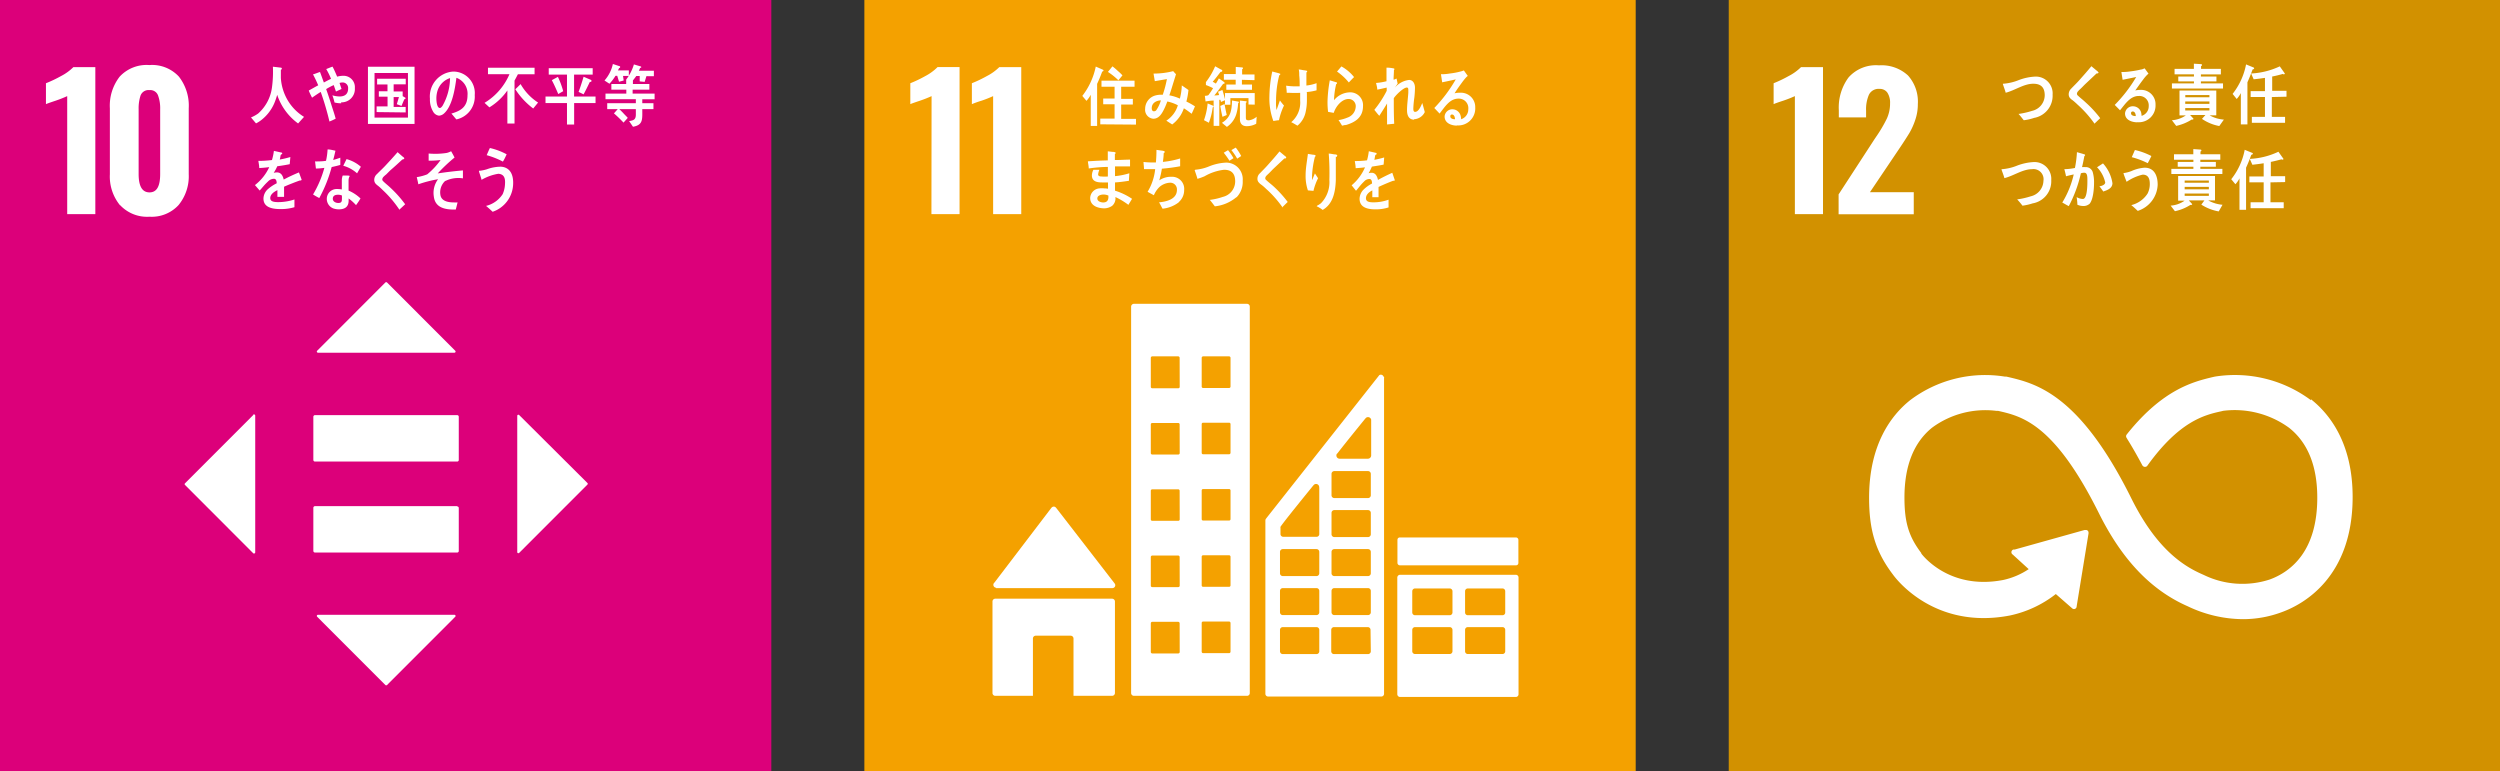
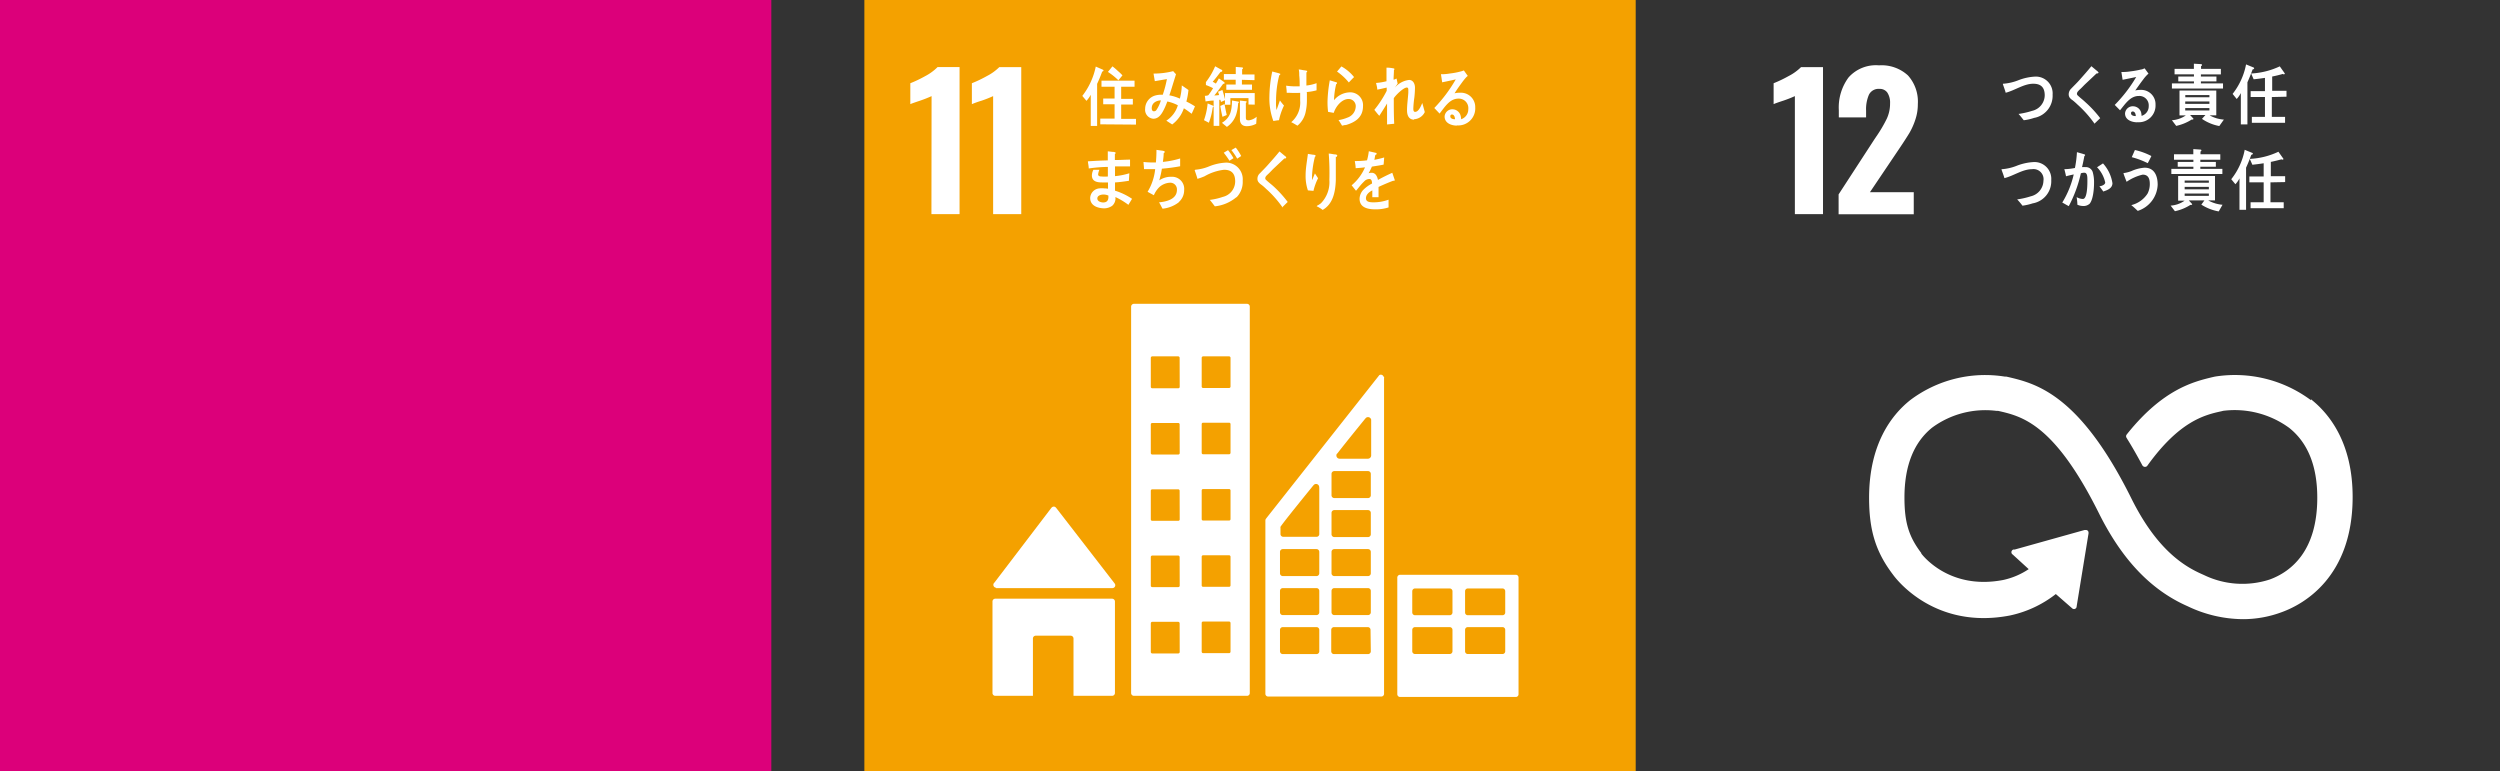
<svg xmlns="http://www.w3.org/2000/svg" viewBox="0 0 349.3 107.77">
  <rect x="0" y="0" width="349.3" height="107.77" fill="#333333" stroke="none" />
  <path d="M0 0h107.77v107.77H0z" fill="#dc007a" />
-   <path d="M9.39 13.43a17.33 17.33 0 01-1.62.64q-1.06.35-1.35.48v-2.92a17.37 17.37 0 002.1-1 6.9 6.9 0 001.73-1.25h3.07v20.54H9.39zm7.37 15.24a6.36 6.36 0 01-1.41-4.33v-9.21a6.6 6.6 0 011.37-4.42 5.12 5.12 0 014.14-1.62A5.1 5.1 0 0125 10.71a6.6 6.6 0 011.37 4.42v9.21a6.34 6.34 0 01-1.42 4.31 5.09 5.09 0 01-4.06 1.63 5.16 5.16 0 01-4.1-1.61m5.59-4.41v-9a5.2 5.2 0 00-.29-1.9 1.15 1.15 0 00-1.2-.77 1.19 1.19 0 00-1.25.75 5.75 5.75 0 00-.27 1.92v9.05c0 1.71.5 2.57 1.52 2.57s1.49-.86 1.49-2.57m41.5 46.41H44a.23.23 0 00-.22.24v6a.23.23 0 00.22.24h19.88a.22.22 0 00.22-.24V71a.22.22 0 00-.22-.24m0-12.76H44a.24.24 0 00-.22.25v6a.23.23 0 00.22.24h19.88a.22.22 0 00.22-.24v-6a.23.23 0 00-.22-.25m-.28-9l-9.52-9.53a.18.18 0 00-.24 0L44.32 49a.16.16 0 00.11.28h19.06a.16.16 0 00.11-.28m8.95 28.24l9.52-9.53a.15.15 0 000-.23L72.55 58a.16.16 0 00-.28.12v19a.16.16 0 00.28.12m-28.23 8.94l9.52 9.53a.18.18 0 00.24 0l9.52-9.53a.16.16 0 00-.11-.28H44.43a.16.16 0 00-.11.28M35.37 58l-9.52 9.53a.15.15 0 000 .23l9.52 9.53a.17.17 0 00.29-.12v-19.1a.17.17 0 00-.29-.12m6.28-40.7a8.11 8.11 0 01-2.92-4 10.18 10.18 0 01-.42 1.21 6 6 0 01-1.72 2.25 4.25 4.25 0 01-.82.53l-.7-.83a5.08 5.08 0 001-.55A5.89 5.89 0 0038 12.21a16.37 16.37 0 00.13-2.89l1.1.13a.14.14 0 01.15.13.18.18 0 01-.14.17v1.13a7 7 0 001.24 3.57 6.78 6.78 0 002 1.88zm6.03-2.82a3.77 3.77 0 01-.94-.11 8.2 8.2 0 00-.3-1 3.87 3.87 0 001 .16c.62 0 1.2-.24 1.2-1.12a.77.77 0 00-.74-.84 1.47 1.47 0 00-.46.07c.09.28.19.56.28.84l-.78.36-.31-.9a8.24 8.24 0 00-1.06.56c.25.7.49 1.42.71 2.13s.45 1.35.62 2a8.59 8.59 0 01-.87.4 38.63 38.63 0 00-1.22-4.14c-.41.26-.81.53-1.21.81-.15-.31-.32-.62-.46-1 .44-.24.88-.5 1.32-.73a16.51 16.51 0 00-.73-1.53c.11 0 .89-.32.94-.32s.06 0 .08.09c.17.45.33.91.5 1.37.34-.19.67-.36 1-.52a9.54 9.54 0 00-.67-1.36c.29-.11.59-.24.88-.34.25.44.44.93.65 1.4a3.19 3.19 0 01.92-.12 1.58 1.58 0 011.55 1.71 1.86 1.86 0 01-1.92 2m3.75-4.98h6.51v8h-6.51zm5.59.88h-4.67v6.23H57zm-4.38 5.46v-.79h1.53v-1.36h-1.22v-.76h1.21v-.95h-1.45V11h4v.78H55v1h1.26v.65l.4.24a.1.1 0 010 .07c0 .08-.1.12-.16.12-.14.31-.27.62-.4.94l-.66-.24c.11-.33.2-.67.3-1H55v1.38h1.68v.77zm11.12 1c-.23-.26-.44-.54-.67-.79 1.17-.35 2.25-.84 2.25-2.55a2.37 2.37 0 00-1.55-2.45c-.2 1.56-.59 4-1.75 5a1.12 1.12 0 01-.69.29 1.09 1.09 0 01-.79-.52 3.32 3.32 0 01-.47-1.85A3.48 3.48 0 0163.33 10a3 3 0 013 3.28 3.25 3.25 0 01-2.54 3.4m-2.61-4.15a3.61 3.61 0 00-.21 1.23c0 .37.07 1.33.49 1.33.14 0 .27-.18.36-.29a8 8 0 001.06-3.89 2.71 2.71 0 00-1.7 1.62m11.18-2.15c-.16.3-.31.6-.47.88v6h-1v-4.62A8.39 8.39 0 0168.38 15l-.68-.63a8.64 8.64 0 003.48-4h-3v-.91h6.51v.92zm2.14 4.78a10.43 10.43 0 01-2.5-2.69c.25-.23.49-.48.74-.72a7.47 7.47 0 002.44 2.58zm5.72-.76v3h-1v-3h-3v-.91h3v-3.07h-2.55v-.89h6.14v.89h-2.6v3.07h3v.91zM78 13.14c-.28-.66-.57-1.32-.9-1.94l.85-.46a11.59 11.59 0 01.74 2zm4.41-1.69c-.28.58-.56 1.16-.87 1.73l-.7-.34c.26-.69.49-1.4.7-2.12l1 .43a.19.19 0 01.11.16c0 .1-.13.14-.19.14m4.59-.84l.09.64-.65.17-.25-.83H86a6.66 6.66 0 01-.85 1.11l-.69-.45a5.13 5.13 0 001.17-2.31l.91.3s.11 0 .11.12-.09.14-.15.15a2.06 2.06 0 01-.17.33h1.53v.77zm2.69 3.26v.55h1.56v.83h-1.56c0 1.41.14 2.21-1.3 2.46l-.54-.79c.55-.1.94-.15.94-.91v-.76h-2.31c.24.22.46.45.68.69s.34.33.5.53l-.59.66a18.1 18.1 0 00-1.34-1.29l.53-.59h-1.47v-.83h4v-.56H84.6v-.78h2.91v-.55h-2.09v-.79h2.07v-.62h1s-.18.17-.18.21.1-.22.12-.27v.68h2.3v.79h-2.34v.55h3.07v.79zm.58-3.23l-.25.8-.69-.07v-.75h-.48a8.9 8.9 0 01-.61.78l-.8-.28A6.69 6.69 0 0088.57 9l.94.28a.11.11 0 01.09.1c0 .08-.1.1-.16.1a2.87 2.87 0 01-.18.4h2.1v.77zM42 25.22a.21.21 0 01-.12 0c-.57.2-1.67.63-2.19.87v1.42h-.93v-.94c-.64.3-1 .68-1 1.1s.36.57 1.08.57a7.18 7.18 0 002.3-.37v1.08a6.5 6.5 0 01-2 .26c-1.56 0-2.33-.48-2.33-1.47a1.83 1.83 0 01.65-1.34 5.77 5.77 0 011.2-.79c0-.42-.14-.63-.37-.63a1.18 1.18 0 00-.82.35c-.15.15-.36.34-.61.63s-.47.55-.58.66l-.66-.76a6.72 6.72 0 002-2.51c-.42.06-.89.1-1.4.13 0-.36-.08-.68-.12-1a14.65 14.65 0 001.9-.12 8.37 8.37 0 00.27-1.28l1.07.24c.06 0 .09.06.09.12s0 .1-.13.13-.11.4-.21.72a13.49 13.49 0 001.48-.35l-.09 1c-.43.09-1 .19-1.74.29a6 6 0 01-.5.92 1.8 1.8 0 01.46-.06c.48 0 .79.32.94 1 .63-.34 1.35-.68 2.13-1l.37 1a.1.1 0 01-.1.11m5.45-2.14c-.39.11-.76.2-1.15.28a19.3 19.3 0 01-1.73 4.33 8.47 8.47 0 01-.87-.5 14.83 14.83 0 001.58-3.72 9.08 9.08 0 01-1.18.1l-.12-1a3 3 0 00.43 0 6.71 6.71 0 001.1-.08 9.36 9.36 0 00.22-1.59c.37 0 .73.1 1.1.18-.1.43-.19.86-.32 1.29a9.63 9.63 0 001-.32v1m2.21 5.65a6.73 6.73 0 00-1.05-.95v.31c0 .95-.65 1.21-1.37 1.21a2.45 2.45 0 01-.75-.12 1.43 1.43 0 01-.93-1.31 1.38 1.38 0 011.45-1.41 3.66 3.66 0 01.65.06v-1.31a2 2 0 01.12-.63h.71s.28 0 .27.08a1.18 1.18 0 00-.16.56v1.46a5.57 5.57 0 011.67 1.1 9.62 9.62 0 01-.61.91m-2-1.33a1.33 1.33 0 00-.56-.1c-.3 0-.68.09-.7.53s.44.62.75.62.51-.07.52-.46a5.81 5.81 0 000-.59m2.12-3.09a4.77 4.77 0 00-1.93-1.06l.46-.93a5 5 0 012 1.07zm5.93 5.1a15.48 15.48 0 00-2.33-2.75 7.68 7.68 0 00-.67-.61 1.9 1.9 0 01-.39-.36.81.81 0 01-.14-.5 1.07 1.07 0 01.38-.78c.39-.4.8-.77 1.18-1.18.57-.61 1.14-1.23 1.7-1.88l.67.59a1.38 1.38 0 01.26.22v.09c0 .04-.17.14-.26.12-.53.49-1.08 1-1.62 1.46-.23.21-.44.44-.66.65a3 3 0 00-.33.29.64.64 0 00-.2.37.37.37 0 00.14.28c.32.32.69.6 1 .9a16.26 16.26 0 012.06 2.31l-.84.78m6.43-4.04a2.17 2.17 0 00-.66 2c.17.9 1.26 1 1.83 1a5.46 5.46 0 00.56 0c-.08.35-.17.7-.25 1h-.16c-1.12 0-2.72-.13-2.91-1.85a3.17 3.17 0 01.6-2.39 16.7 16.7 0 00-2.76.71c-.06-.35-.15-.69-.22-1a6.85 6.85 0 001.46-.39 10.39 10.39 0 001.87-2 13.45 13.45 0 01-1.67.09v-1a10.54 10.54 0 002.51-.08 2.41 2.41 0 00.63-.24c.17.29.33.58.48.88a22.26 22.26 0 00-2.35 2.22c1.17-.18 2.35-.32 3.52-.42v1.11a4.12 4.12 0 00-2.42.35m6.56 4.31c-.3-.28-.6-.56-.91-.81a3.86 3.86 0 002.32-1.64 3.8 3.8 0 00.33-1.46c.06-.84-.18-1.34-.93-1.39a6.75 6.75 0 00-2.35.85c0-.14-.37-1.14-.36-1.22s.08-.06.11-.05a5.61 5.61 0 001-.21 5.72 5.72 0 011.97-.36c1.29.09 1.78 1.15 1.69 2.55a4.22 4.22 0 01-2.83 3.74m1.41-7a11.9 11.9 0 00-2.27-.9c.15-.34.29-.69.45-1a9.22 9.22 0 012.34.88c-.16.35-.32.69-.51 1" fill="#fff" />
  <path d="M120.77 0h107.77v107.77H120.77z" fill="#f4a100" />
  <g fill="#fff">
    <path d="M130.16 13.43a17.33 17.33 0 01-1.62.64q-1.06.35-1.35.48v-2.92a17.33 17.33 0 002.09-1A7 7 0 00131 9.37h3.07v20.55h-3.93zm8.6 0a17.33 17.33 0 01-1.62.64 13.78 13.78 0 00-1.35.48v-2.92a17.33 17.33 0 002.09-1 7 7 0 001.74-1.25h3.07v20.54h-3.93zm.39 68.74h16.28a.4.4 0 00.3-.66L147.6 71l-.08-.09a.39.39 0 00-.29-.13.46.46 0 00-.27.11l-.08.09-7.9 10.37-.13.15a.41.41 0 00.34.62m16.19 1.53h-16.32a.39.39 0 00-.39.4v12.77a.39.39 0 00.39.4h5.26v-8a.39.39 0 01.4-.4h4.87a.4.4 0 01.4.4v8h5.39a.4.4 0 00.4-.4V84.05a.4.4 0 00-.4-.4m56.4-3.34h-16.15a.39.39 0 00-.4.38V97a.39.39 0 00.4.38h16.15a.38.38 0 00.39-.38V80.69a.38.38 0 00-.39-.38M202.94 91a.39.39 0 01-.4.38h-4.82a.39.39 0 01-.4-.38v-3a.39.39 0 01.4-.38h4.82a.39.39 0 01.4.38zm0-5.42a.39.39 0 01-.4.38h-4.82a.39.39 0 01-.4-.38V82.6a.39.39 0 01.4-.38h4.82a.39.39 0 01.4.38zm7.37 5.42a.38.38 0 01-.39.38h-4.83a.38.38 0 01-.39-.38v-3a.38.38 0 01.39-.38h4.83a.38.38 0 01.39.38zm0-5.42a.38.38 0 01-.39.38h-4.83a.38.38 0 01-.39-.38V82.6a.38.38 0 01.39-.38h4.83a.38.38 0 01.39.38zm-36.08-43.13h-15.8a.4.4 0 00-.39.39v54a.39.39 0 00.39.38h15.8a.38.38 0 00.39-.38v-54a.39.39 0 00-.39-.39m-9.4 48.64a.21.21 0 01-.21.21H161a.21.21 0 01-.21-.21v-4a.21.21 0 01.21-.21h3.61a.21.21 0 01.21.21zm0-9.26a.2.2 0 01-.21.2H161a.2.2 0 01-.21-.2v-4a.21.21 0 01.21-.21h3.61a.21.21 0 01.21.21zm0-9.26a.2.2 0 01-.21.2H161a.2.2 0 01-.21-.2v-4a.2.2 0 01.21-.2h3.61a.2.2 0 01.21.2zm0-9.27a.21.21 0 01-.21.21H161a.21.21 0 01-.21-.21v-4a.2.2 0 01.21-.2h3.61a.2.2 0 01.21.2zm0-9.25a.2.2 0 01-.21.2H161a.2.2 0 01-.21-.2V50a.21.21 0 01.21-.21h3.61a.21.21 0 01.21.21zm7.1 37a.21.21 0 01-.21.21h-3.62a.21.21 0 01-.2-.21v-4a.2.2 0 01.2-.21h3.62a.21.21 0 01.21.21zm0-9.26a.2.2 0 01-.21.2h-3.62a.2.2 0 01-.2-.2v-4a.2.2 0 01.2-.21h3.62a.21.21 0 01.21.21zm0-9.26a.2.2 0 01-.21.2h-3.62a.2.2 0 01-.2-.2v-4a.2.2 0 01.2-.2h3.62a.2.2 0 01.21.2zm0-9.27a.21.21 0 01-.21.21h-3.62a.2.2 0 01-.2-.21v-4a.2.2 0 01.2-.2h3.62a.2.2 0 01.21.2zm0-9.25a.2.2 0 01-.21.2h-3.62a.2.2 0 01-.2-.2V50a.21.21 0 01.2-.21h3.62a.21.21 0 01.21.21z" />
-     <rect height="3.9" rx=".32" width="16.9" x="195.25" y="75.09" />
    <path d="M193.32 52.65a.41.41 0 00-.39-.3.38.38 0 00-.23.08l-.13.17L177 72.32l-.07.1a.42.42 0 00-.13.3v24.22a.38.38 0 00.39.38H193a.38.38 0 00.38-.38V52.82a.33.33 0 000-.17m-6.53 10.71l.11-.14c1.06-1.37 2.85-3.57 3.72-4.64l.12-.14a.43.43 0 01.34-.16.45.45 0 01.44.36v5a.46.46 0 01-.43.45h-4a.45.45 0 01-.43-.45.39.39 0 01.09-.26M184.33 91a.39.39 0 01-.39.39h-4.71a.39.39 0 01-.39-.39v-3a.39.39 0 01.39-.38h4.71a.39.39 0 01.39.38zm0-5.45a.39.39 0 01-.39.39h-4.71a.39.39 0 01-.39-.39v-2.99a.39.39 0 01.39-.39h4.71a.39.39 0 01.39.39zm0-5.44a.39.39 0 01-.39.38h-4.71a.39.39 0 01-.39-.38v-3a.39.39 0 01.39-.39h4.71a.39.39 0 01.39.39zm0-11.94v6.49a.38.38 0 01-.33.34h-4.71a.38.38 0 01-.38-.39v-.81a.37.37 0 010-.15v-.06l.05-.06c.6-.86 3.32-4.21 4.46-5.61l.11-.13a.46.46 0 01.35-.17.44.44 0 01.43.36zm7.2 22.83a.39.39 0 01-.39.39h-4.71A.39.39 0 01186 91v-3a.39.39 0 01.39-.38h4.71a.39.39 0 01.39.38zm0-5.45a.39.39 0 01-.39.39h-4.71a.39.39 0 01-.39-.39v-2.99a.39.39 0 01.39-.39h4.71a.39.39 0 01.39.39zm0-5.44a.39.39 0 01-.39.38h-4.71a.39.39 0 01-.39-.38v-3a.39.39 0 01.39-.39h4.71a.39.39 0 01.39.39zm0-5.45a.39.39 0 01-.39.38h-4.71a.39.39 0 01-.39-.38v-3a.39.39 0 01.39-.39h4.71a.39.39 0 01.39.39zm0-5.45a.39.39 0 01-.39.38h-4.71a.39.39 0 01-.39-.38v-3a.39.39 0 01.39-.39h4.71a.39.39 0 01.39.39zM154 10c-.21.59-.45 1.15-.71 1.72v5.88h-.89v-4.36a4 4 0 01-.6.85l-.58-.69a9.89 9.89 0 001.88-4.1l1 .44a.13.13 0 01.08.11c0 .1-.14.15-.2.16m-.25 7.36v-.8h2v-2h-1.59v-.8h1.59v-1.65h-1.83v-.85h4.62v.85h-1.87v1.69h1.63v.8h-1.63v2h2.07v.8zm2.53-6.15a9 9 0 00-1.46-1.17l.63-.78a7.69 7.69 0 01.76.65 6.1 6.1 0 01.64.61zm10.23 4.68a11.22 11.22 0 00-1.08-.77 4.69 4.69 0 01-1.63 2.26l-.82-.53a3.86 3.86 0 001.61-2.15 5.76 5.76 0 00-1.47-.53c-.12.31-.24.63-.38.92-.35.74-.77 1.49-1.58 1.49A1.25 1.25 0 01160 15.2a1.94 1.94 0 011.46-1.87 3.2 3.2 0 011-.09 15.29 15.29 0 00.58-2.19l-1.69.29-.18-1.06h.09a11 11 0 002.66-.34c.12.15.26.29.39.43-.17.56-.35 1.12-.52 1.68s-.26.85-.41 1.27a6 6 0 011.47.46 8.18 8.18 0 00.27-1.85c.31.22.63.42.93.65a9.7 9.7 0 01-.29 1.61 9.55 9.55 0 011.2.67c-.14.34-.29.69-.45 1m-5.59-.74c0 .23.09.43.3.43a.41.41 0 00.34-.16 5 5 0 00.64-1.36c-.56 0-1.28.31-1.28 1.09m8.52-.12a9.16 9.16 0 01-.54 2.15l-.68-.36a9.67 9.67 0 00.51-2.34l.76.32a.1.1 0 01.06.09.16.16 0 01-.11.14m5-.4v-.89h-2.53v.92h-.76V14l-.56.25c0-.1-.06-.21-.08-.31h-.15v3.65h-.79v-3.54c-.38 0-.76.07-1.13.12l-.1-.78a1.65 1.65 0 00.38-.05.29.29 0 00.2-.16 9.85 9.85 0 00.57-.86 9.07 9.07 0 00-1-.44v-.41a9.85 9.85 0 001.29-2.21l.83.46c.06 0 .17.08.17.18s-.15.15-.24.14c-.36.47-.71.94-1.1 1.38.15.09.3.16.44.26.15-.23.29-.48.42-.73l.72.51a.17.17 0 01.08.13c0 .13-.12.12-.2.12-.41.55-.8 1.11-1.24 1.63a5.05 5.05 0 00.67-.06 4.11 4.11 0 00-.15-.46l.61-.25c.14.43.25.87.37 1.31V13h4.15v1.62zm-3.64 1.72c-.12-.5-.22-1-.3-1.52l.59-.26c.09.51.19 1 .31 1.53zm2.19-1.9a6.36 6.36 0 01-.25 1.51 3.32 3.32 0 01-1.32 1.8l-.69-.57c1.18-.73 1.37-1.63 1.41-3.12l.83.15c.05 0 .11 0 .11.11s-.06.1-.09.12m.53-3.27v.66h1.41v.74h-3.59v-.74h1.31v-.67H171v-.79h1.66v-1l.89.07a.12.12 0 01.12.11.16.16 0 01-.12.14v.73h1.73v.8zm2 6.14a2.78 2.78 0 01-1.34.34c-.57 0-.94-.32-.94-1v-2.58l.81.09c.05 0 .13 0 .13.1a.16.16 0 01-.11.13v1.88c0 .44 0 .56.44.56a2.07 2.07 0 001.07-.5zm3.18-.49c-.26 0-.53.08-.79.1a9.11 9.11 0 01-.55-3.41 17.88 17.88 0 01.4-3.5l.72.19a1.51 1.51 0 01.3.1c.05 0 .1 0 .1.09a.15.15 0 01-.14.14 14.44 14.44 0 00-.45 3.71 5 5 0 00.07 1.16l.47-1.35a8.2 8.2 0 00.57.72 8.71 8.71 0 00-.7 2.05m3.9-3.88v1.21a7.4 7.4 0 01-.17 1.49 3.35 3.35 0 01-1.15 1.94c-.29-.17-.57-.35-.87-.49a3.58 3.58 0 001.25-3v-1.1a13.66 13.66 0 01-1.43 0h-.45c0-.33-.05-.65-.08-1a9 9 0 001 .09h.89c0-.51 0-1-.06-1.52 0-.27 0-.55-.07-.83.25 0 .5.08.75.11a1.65 1.65 0 01.32.06c.05 0 .11 0 .11.11a.17.17 0 01-.11.13v1.83a5.86 5.86 0 001.42-.33v1a7.32 7.32 0 01-1.4.24m5.45 4.59l-.49.11c-.07-.14-.49-.79-.49-.79h.05a5 5 0 001.17-.33 1.7 1.7 0 001.18-1.5 1 1 0 00-1-1.11c-.92 0-1.77 1-2.07 1.94l-.79-.14a11.21 11.21 0 01-.08-1.41 18.73 18.73 0 01.32-3l.92.28a.1.1 0 01.09.11.19.19 0 01-.12.15 10.59 10.59 0 00-.3 2.24 2.94 2.94 0 012.3-1.1 1.79 1.79 0 011.75 1.92c0 1.68-1.24 2.32-2.46 2.67m.45-6a7.89 7.89 0 00-1.62-1.49l.61-.72a5.94 5.94 0 011.77 1.49c-.25.24-.49.5-.73.75m9.13 5.2c-.71 0-1-.54-1-1.32s.13-1.64.18-2.46v-.37c0-.12 0-.34-.21-.34-.46 0-1.56 1.06-1.82 1.5 0 1.18 0 2.38.06 3.56l-1 .1v-2.93c-.35.59-.72 1.15-1.08 1.72-.25-.25-.46-.55-.7-.83a14.65 14.65 0 001.73-2.66v-.45c-.44.09-.87.21-1.32.28 0-.31-.1-.63-.17-.93a7.94 7.94 0 001.46-.24v-1.9a4.64 4.64 0 011 .11c.06 0 .1 0 .1.13a.1.1 0 01-.06.1c0 .45-.05.89-.05 1.34.14 0 .27-.11.42-.15l.15.71c-.14.18-.26.37-.4.57a3.07 3.07 0 012-1.09c.53 0 .82.5.82 1.08a13.16 13.16 0 01-.09 1.4 14.53 14.53 0 00-.14 1.48c0 .2 0 .5.25.5.49 0 .81-.8 1-1.24.12.42.24.85.35 1.27a1.75 1.75 0 01-1.51 1m5.99.89c-.65 0-1.71-.28-1.71-1.28a1.08 1.08 0 011.14-1 1.19 1.19 0 011.09.87 2.25 2.25 0 01.08.52 1.45 1.45 0 001-1.41 1.33 1.33 0 00-1.38-1.47c-1.2 0-1.89 1.14-2.63 2.09l-.74-.78a20.19 20.19 0 003-4c-.63.15-1.26.28-1.9.41l-.17-1.13h.25a7.19 7.19 0 001-.1 10 10 0 001.45-.27 3.22 3.22 0 00.5-.16l.55.77a1.57 1.57 0 00-.24.21 8.06 8.06 0 00-.52.64c-.38.52-.73 1-1.09 1.58a2.49 2.49 0 01.72-.08 2 2 0 012.17 2.04 2.38 2.38 0 01-2.57 2.52m-.67-1.52c-.15 0-.24.07-.24.26 0 .35.45.4.65.4 0-.28-.12-.66-.41-.66m-45.25 12.6a9.86 9.86 0 00-1.79-1.07 1.37 1.37 0 01-.44 1.22 2 2 0 01-1.08.36c-.79 0-2-.28-2-1.45a1.4 1.4 0 011.31-1.34 2.66 2.66 0 01.63 0 3.31 3.31 0 01.55.05v-.88h-.8c-.61 0-1.46-.07-1.45-1a1.8 1.8 0 01.21-.77h.84a2.25 2.25 0 00-.18.64c0 .29.33.3.5.3a4.91 4.91 0 00.86 0v-1.34a20 20 0 00-2.67.22c0-.33-.09-.65-.12-1 .93-.06 1.85-.11 2.78-.13v-1.27l.66.08c.11 0 .24 0 .35.06s.09 0 .09.09a.16.16 0 01-.11.14v.85c.71 0 1.41-.05 2.12-.06v.95h-2.1v1.36a9.51 9.51 0 002-.4l-.06 1.05c-.64.1-1.29.19-1.94.23v1.15a9 9 0 012.38 1.14c-.18.3-.36.6-.55.89m-2.75-1.34a1.62 1.62 0 00-.71-.15c-.28 0-.83.11-.84.54s.52.56.8.57c.45 0 .74-.2.75-.76a1.34 1.34 0 010-.2m9.81.95a4.46 4.46 0 01-2.25.88c-.17-.29-.31-.61-.49-.89.89-.08 2.5-.37 2.5-1.74a.93.93 0 00-1-1 2.42 2.42 0 00-1.4.56 3.37 3.37 0 00-.82 1.19l-.88-.48a7.54 7.54 0 001.06-3.17h-1.56c0-.34-.06-.67-.07-1a11.11 11.11 0 001.16.07h.57a17.14 17.14 0 00.08-1.76l.72.1a1.7 1.7 0 01.31.06c.06 0 .12.05.12.13a.22.22 0 01-.14.18c0 .41-.06.82-.11 1.21a11.83 11.83 0 002.41-.48v1.09a24.74 24.74 0 01-2.55.34 12.82 12.82 0 01-.37 1.63 2.9 2.9 0 011.72-.5 1.69 1.69 0 011.76 1.86 2.2 2.2 0 01-.73 1.66m8.02-.66a5.6 5.6 0 01-3 1.27c-.24-.3-.46-.62-.71-.9a8.89 8.89 0 001.82-.42 2.23 2.23 0 001.73-2.16c0-1.22-.63-1.63-1.56-1.63a7.07 7.07 0 00-2.72.91 8.8 8.8 0 01-1 .36c0-.13-.38-1.19-.38-1.21s.1-.07.14-.07a6.37 6.37 0 001.94-.49 7.2 7.2 0 012.32-.5 2.32 2.32 0 012.31 2.53 3.07 3.07 0 01-.85 2.31m-1-5.1a11.33 11.33 0 00-.8-1.12l.6-.36a7.61 7.61 0 01.76 1.12zm1.08-.29a8.68 8.68 0 00-.81-1.2l.61-.35a7.21 7.21 0 01.76 1.18zm6.35 6.83a14.6 14.6 0 00-2.32-2.62 6 6 0 00-.67-.58 1.8 1.8 0 01-.38-.35.74.74 0 01-.15-.48 1 1 0 01.36-.77c.37-.39.75-.76 1.11-1.17.54-.61 1.09-1.22 1.61-1.87l.67.56a2.53 2.53 0 01.26.22.1.1 0 010 .08c0 .12-.17.14-.25.12l-1.55 1.46c-.21.21-.41.43-.63.64s-.21.19-.31.3a.57.57 0 00-.18.35.33.33 0 00.14.27c.32.31.68.57 1 .86a15.89 15.89 0 012 2.2c-.27.25-.53.52-.8.78m4.43-2.33l-.81-.07a6.19 6.19 0 01-.32-2.1c0-1 .2-2 .32-3l.73.12c.08 0 .19 0 .28.06a.1.1 0 01.07.1.22.22 0 01-.1.13 13.06 13.06 0 00-.4 2.64v.62s0-.07.05-.08c.11-.29.23-.57.35-.86l.44.67a8 8 0 00-.64 1.75m3.12-4.76v3.28c-.06 1.74-.43 3.36-1.84 4.16a4.21 4.21 0 00-.83-.51.22.22 0 01.07-.09 2.62 2.62 0 00.54-.35 4.23 4.23 0 001.16-3.24 34.78 34.78 0 00-.09-3.68c.24 0 .5.07.73.1s.27 0 .38.07.08 0 .07.11a.37.37 0 01-.09.19m8.05 3.32a.19.19 0 01-.12 0c-.53.19-1.56.63-2.06.87v1.43h-.87v-.95c-.59.3-.89.68-.89 1.1s.34.57 1 .57a6.1 6.1 0 002.16-.37v1.08a5.76 5.76 0 01-1.86.27c-1.46 0-2.19-.49-2.19-1.48a1.87 1.87 0 01.61-1.33 4.94 4.94 0 011.13-.8c0-.42-.13-.63-.35-.63a1 1 0 00-.76.35 6.67 6.67 0 00-.58.63c-.27.33-.44.55-.55.66l-.61-.76a6.75 6.75 0 001.87-2.51c-.39.05-.83.09-1.31.12 0-.35-.07-.68-.12-1a11.37 11.37 0 001.71-.1 7.78 7.78 0 00.25-1.27l1 .23c.06 0 .09.06.09.12s0 .1-.12.14-.1.39-.2.71a13.59 13.59 0 001.38-.33l-.08 1c-.41.09-1 .18-1.64.28a7.25 7.25 0 01-.46.93 1.25 1.25 0 01.42-.07c.45 0 .75.33.89 1 .59-.33 1.27-.67 2-1l.34 1c0 .08 0 .11-.08.11" />
  </g>
-   <path d="M241.54 0h107.77v107.77H241.54z" fill="#d29100" />
  <path d="M250.78 13.43a16.81 16.81 0 01-1.63.64c-.71.23-1.15.39-1.34.48v-2.92a17.33 17.33 0 002.09-1 7 7 0 001.74-1.25h3.07v20.54h-3.93zm6.11 13.73l5-7.69.31-.46a19 19 0 001.42-2.42 5 5 0 00.46-2.14 2.55 2.55 0 00-.38-1.51 1.27 1.27 0 00-1.09-.52 1.5 1.5 0 00-1.48.81 5.08 5.08 0 00-.4 2.23v.94h-3.81v-1a7.06 7.06 0 011.36-4.58 5.11 5.11 0 014.25-1.69 5.45 5.45 0 014.05 1.41 5.47 5.47 0 011.38 4 6.69 6.69 0 01-.36 2.21 9.56 9.56 0 01-.83 1.85c-.33.54-.82 1.31-1.5 2.31l-4 5.94h6.12v3.09h-10.5zm66 28.76a17.78 17.78 0 00-13.43-3.3l-.27.06c-2.68.64-6.94 1.68-11.92 7.87l-.08.1-.06.08a.38.38 0 000 .45l.11.19c.63 1 1.42 2.39 2.08 3.63a.43.43 0 00.68.11l.09-.13c4.42-6.11 7.9-7 10.25-7.51l.28-.07a12.91 12.91 0 019.21 2.37c2.62 2.07 3.94 5.35 3.94 9.77 0 7.4-3.6 10.3-6.62 11.42a12.32 12.32 0 01-9.2-.61l-.2-.09c-2.57-1.12-6.41-3.44-10-10.71-7.29-14.63-13.38-16-17.42-16.93h-.21a17.4 17.4 0 00-13.23 3.29c-2.62 2.09-5.74 6.15-5.74 13.64 0 4.56.93 7.57 3.34 10.74.51.71 5.89 7.71 16.32 5.71a15.68 15.68 0 006.43-3l2.29 2a.37.37 0 00.62-.28l1.66-10.19v-.12a.37.37 0 00-.12-.27.38.38 0 00-.25-.09h-.18l-9.76 2.73h-.18a.34.34 0 00-.18.11.38.38 0 000 .53l.12.1 2.19 2a10.33 10.33 0 01-3.59 1.52c-7.55 1.44-11.27-3.51-11.42-3.7v-.07c-1.75-2.31-2.35-4.27-2.35-7.76 0-4.43 1.31-7.71 3.88-9.77a12.53 12.53 0 019-2.33h.22c3.3.75 7.83 1.77 14.07 14.3 3.24 6.51 7.3 10.76 12.41 13a18.07 18.07 0 007.78 1.8 15.51 15.51 0 005.41-1c3-1.1 9.85-4.88 9.85-16.07 0-7.48-3.17-11.56-5.83-13.66m-38.64-39.32a7 7 0 01-1.48.34c-.24-.29-.47-.61-.73-.88a11.46 11.46 0 001.89-.43 2.26 2.26 0 001.77-2.16c0-1.22-.64-1.63-1.6-1.63-1.32 0-2.56.93-3.86 1.26 0-.13-.39-1.17-.39-1.22s.12-.05.17-.05a7.18 7.18 0 002-.48 7.42 7.42 0 012.4-.51 2.35 2.35 0 012.38 2.53 3.14 3.14 0 01-2.52 3.23m8.39.84a15.8 15.8 0 00-2.39-2.69c-.22-.21-.45-.42-.68-.6a1.68 1.68 0 01-.4-.35.82.82 0 01-.15-.5 1.11 1.11 0 01.36-.79c.38-.4.78-.78 1.15-1.2.56-.63 1.12-1.26 1.66-1.92l.68.57a1.43 1.43 0 01.26.23.09.09 0 01.05.08c0 .13-.18.14-.27.13-.52.5-1.06 1-1.59 1.5-.22.21-.42.44-.65.65s-.22.2-.31.31a.58.58 0 00-.19.37.33.33 0 00.14.27c.33.32.7.59 1 .88a15.72 15.72 0 012.11 2.27l-.82.79m6.01-.21c-.66 0-1.72-.27-1.72-1.24a1.08 1.08 0 011.14-1 1.19 1.19 0 011.1.83 2.24 2.24 0 01.07.51 1.39 1.39 0 001-1.37 1.31 1.31 0 00-1.39-1.41c-1.19 0-1.88 1.1-2.62 2l-.74-.75a19.92 19.92 0 003-3.9l-1.9.39-.17-1.09h.25a7.32 7.32 0 001.05-.09 12.26 12.26 0 001.45-.26c.16 0 .33-.1.5-.16l.54.74a2.29 2.29 0 00-.23.21 5.17 5.17 0 00-.52.62c-.38.49-.73 1-1.1 1.52a3 3 0 01.73-.08 2 2 0 012.1 2.08 2.33 2.33 0 01-2.56 2.43m-.61-1.49a.22.22 0 00-.25.25c0 .34.45.39.66.39 0-.27-.12-.64-.41-.64m12.08 2.03a6.34 6.34 0 01-2.42-1l.48-.54H306l.47.51a.11.11 0 01-.1.12.24.24 0 01-.14 0 6.69 6.69 0 01-2.17.89l-.6-.79a3.91 3.91 0 001.95-.68h-.89v-3.47h5.14v3.46h-.94a4.7 4.7 0 002 .6zm-6.62-5.24v-.72h3.08v-.28h-2.19v-.68h2.19v-.3h-2.71v-.77h2.7V8.9l1 .06a.12.12 0 01.13.11.16.16 0 01-.13.16v.39h2.77v.77h-2.79v.3h2.17v.68h-2.17v.28h3.09v.72zm5.24.91h-3.37v.31h3.37zm0 .9h-3.38v.33h3.38zm0 .92h-3.38v.33h3.38zm6.04-5.41c-.23.61-.46 1.22-.73 1.81v5.88h-.92V13a3.52 3.52 0 01-.58.83l-.57-.71A9.57 9.57 0 00313.82 9l1.05.43a.14.14 0 01.08.12c0 .1-.15.14-.21.15m2.68 3.86v2.77h1.85v.83h-4.64v-.83h1.83v-2.78h-2v-.82h2v-1.85c-.52.08-1 .14-1.58.2l-.35-.81a10.66 10.66 0 004-1l.71 1a.14.14 0 01-.14.12.28.28 0 01-.14-.06c-.5.14-1 .27-1.49.36v2h2v.82zM284.05 28.4a8.25 8.25 0 01-1.47.34 10.43 10.43 0 00-.74-.88 11 11 0 001.89-.43 2.28 2.28 0 001.78-2.17 1.41 1.41 0 00-1.6-1.62c-1.32 0-2.56.93-3.86 1.25 0-.13-.4-1.16-.4-1.21s.12-.05.18-.05a6.94 6.94 0 002-.49 7.61 7.61 0 012.39-.5 2.35 2.35 0 012.38 2.53 3.13 3.13 0 01-2.52 3.23m7.84.1a1.25 1.25 0 01-.9.28 1.89 1.89 0 01-.77-.18c0-.36-.05-.71-.1-1.06a1.83 1.83 0 00.87.26c.64 0 .63-2.09.63-2.6s0-1.07-.44-1.07a1.93 1.93 0 00-.47.08 18.22 18.22 0 01-1.69 4.59c-.31-.15-.6-.34-.91-.5a13 13 0 001.6-3.93c-.36.08-.73.16-1.08.26 0-.12-.23-1-.23-1h.21a7.74 7.74 0 001.27-.16 15 15 0 00.28-2.21l.74.21.31.1s.09 0 .09.1-.06.1-.1.12c-.1.52-.2 1.05-.33 1.56a3.75 3.75 0 01.47 0 1 1 0 011.05.79 5.06 5.06 0 01.16 1.4c0 .83-.12 2.47-.69 3m2-1.75c-.18-.27-.37-.52-.56-.77.23 0 .81-.18.81-.53a4.4 4.4 0 00-1.14-2.12l.83-.54a5.28 5.28 0 011.32 2.76c0 .75-.78 1-1.26 1.16m4.78 2.7c-.29-.27-.58-.55-.89-.79a3.77 3.77 0 002.27-1.6 2.9 2.9 0 00.32-1.36c0-.83-.28-1.3-1-1.3a6.72 6.72 0 00-2.24 1c-.06-.14-.43-1.09-.43-1.17s.07-.06.11-.06a4.81 4.81 0 001-.27 5.37 5.37 0 011.84-.47c1.27 0 1.82 1 1.82 2.38a4 4 0 01-2.77 3.65m1.38-6.66a11.34 11.34 0 00-2.23-.84c.15-.33.29-.66.44-1a9.36 9.36 0 012.3.84c-.16.34-.32.67-.51 1m9.92 6.74a6.6 6.6 0 01-2.43-.95L308 28h-2.18l.47.51a.11.11 0 01-.11.12.43.43 0 01-.14 0 6.52 6.52 0 01-2.16.88l-.6-.78a3.83 3.83 0 001.95-.69h-.9v-3.45h5.15V28h-.95a4.9 4.9 0 002 .61zm-6.62-5.23v-.72h3.08v-.29h-2.19v-.67h2.19v-.31h-2.71v-.77h2.7v-.72l1 .07a.12.12 0 01.13.11.17.17 0 01-.13.16v.38h2.77v.77h-2.79v.31h2.17v.67h-2.17v.29h3.08v.72zm5.24.91h-3.38v.31h3.38zm0 .89h-3.38v.34h3.38zm0 .93h-3.38v.33h3.38zm5.93-5.41c-.22.61-.46 1.22-.73 1.8v5.88h-.92v-4.39a3.35 3.35 0 01-.57.82l-.58-.7a9.4 9.4 0 001.88-4.11l1.05.43a.13.13 0 01.09.11c0 .1-.16.15-.22.16m2.68 3.85v2.78h1.85v.83h-4.63v-.83h1.83v-2.78h-2v-.82h2v-1.85c-.53.09-1.06.15-1.58.21l-.36-.82a10.47 10.47 0 004-1l.71 1a.13.13 0 01-.13.11.29.29 0 01-.14-.05c-.5.13-1 .26-1.5.36v2h2v.82z" fill="#fff" />
</svg>